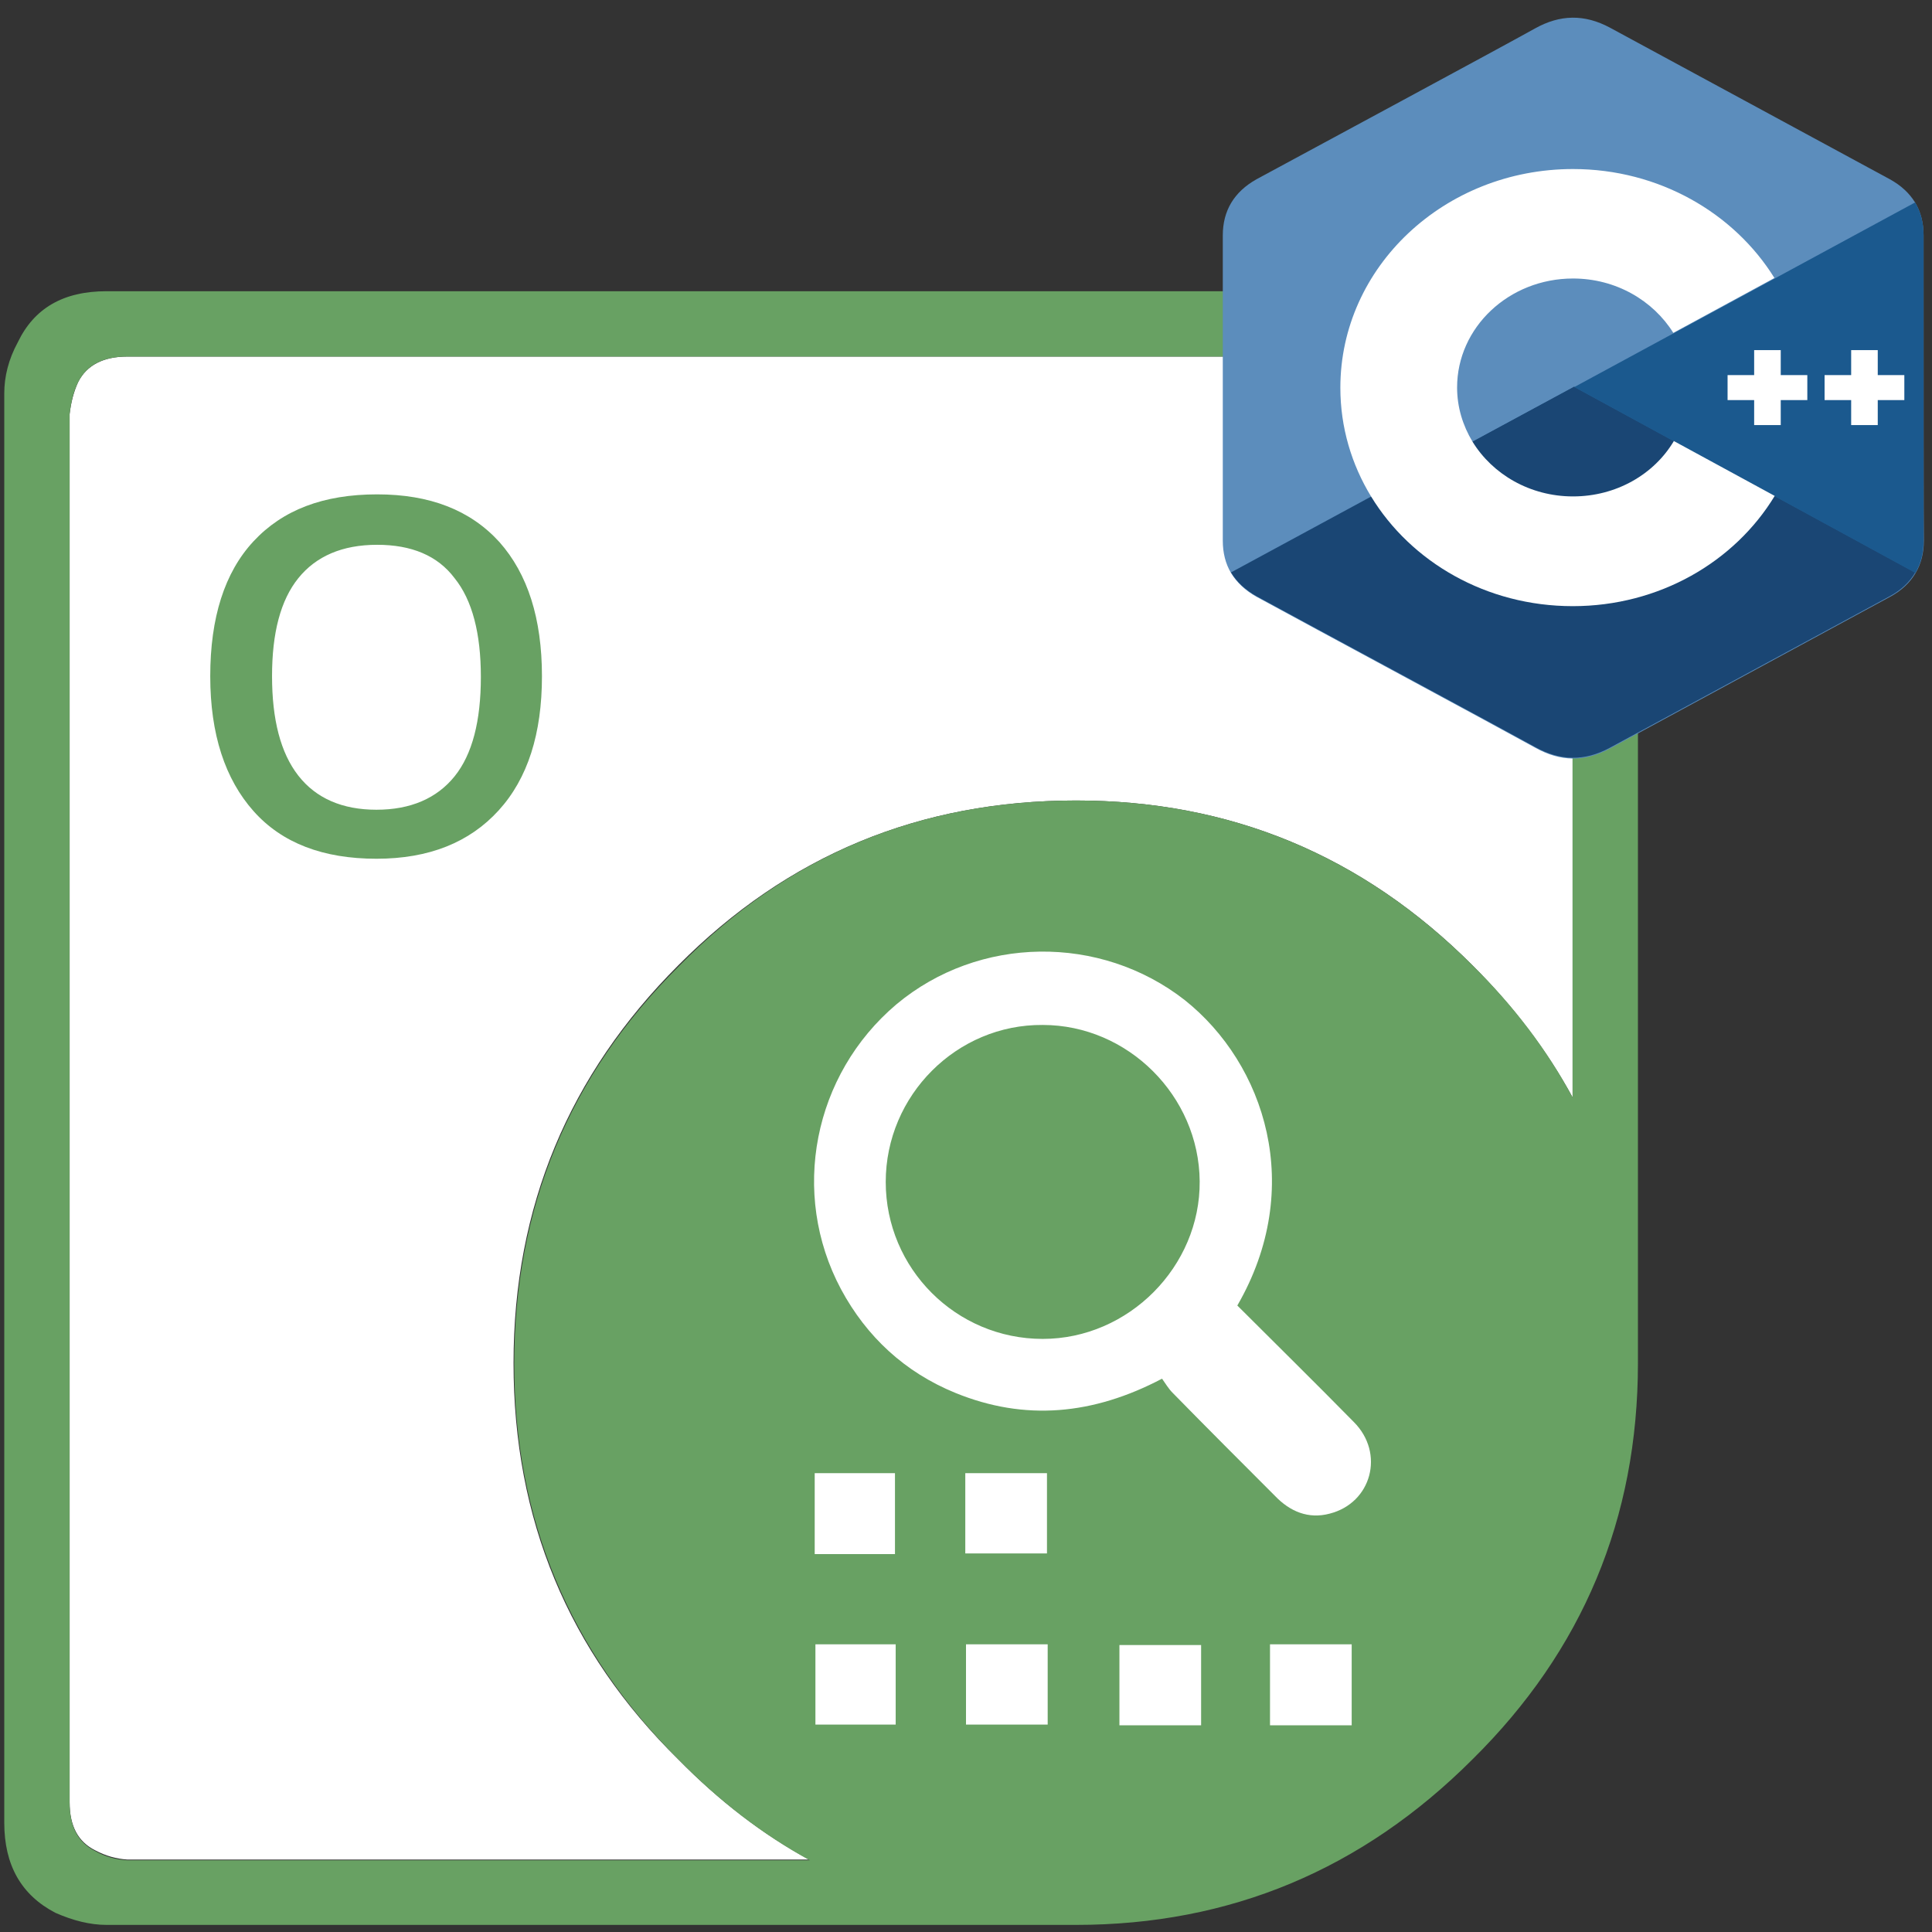
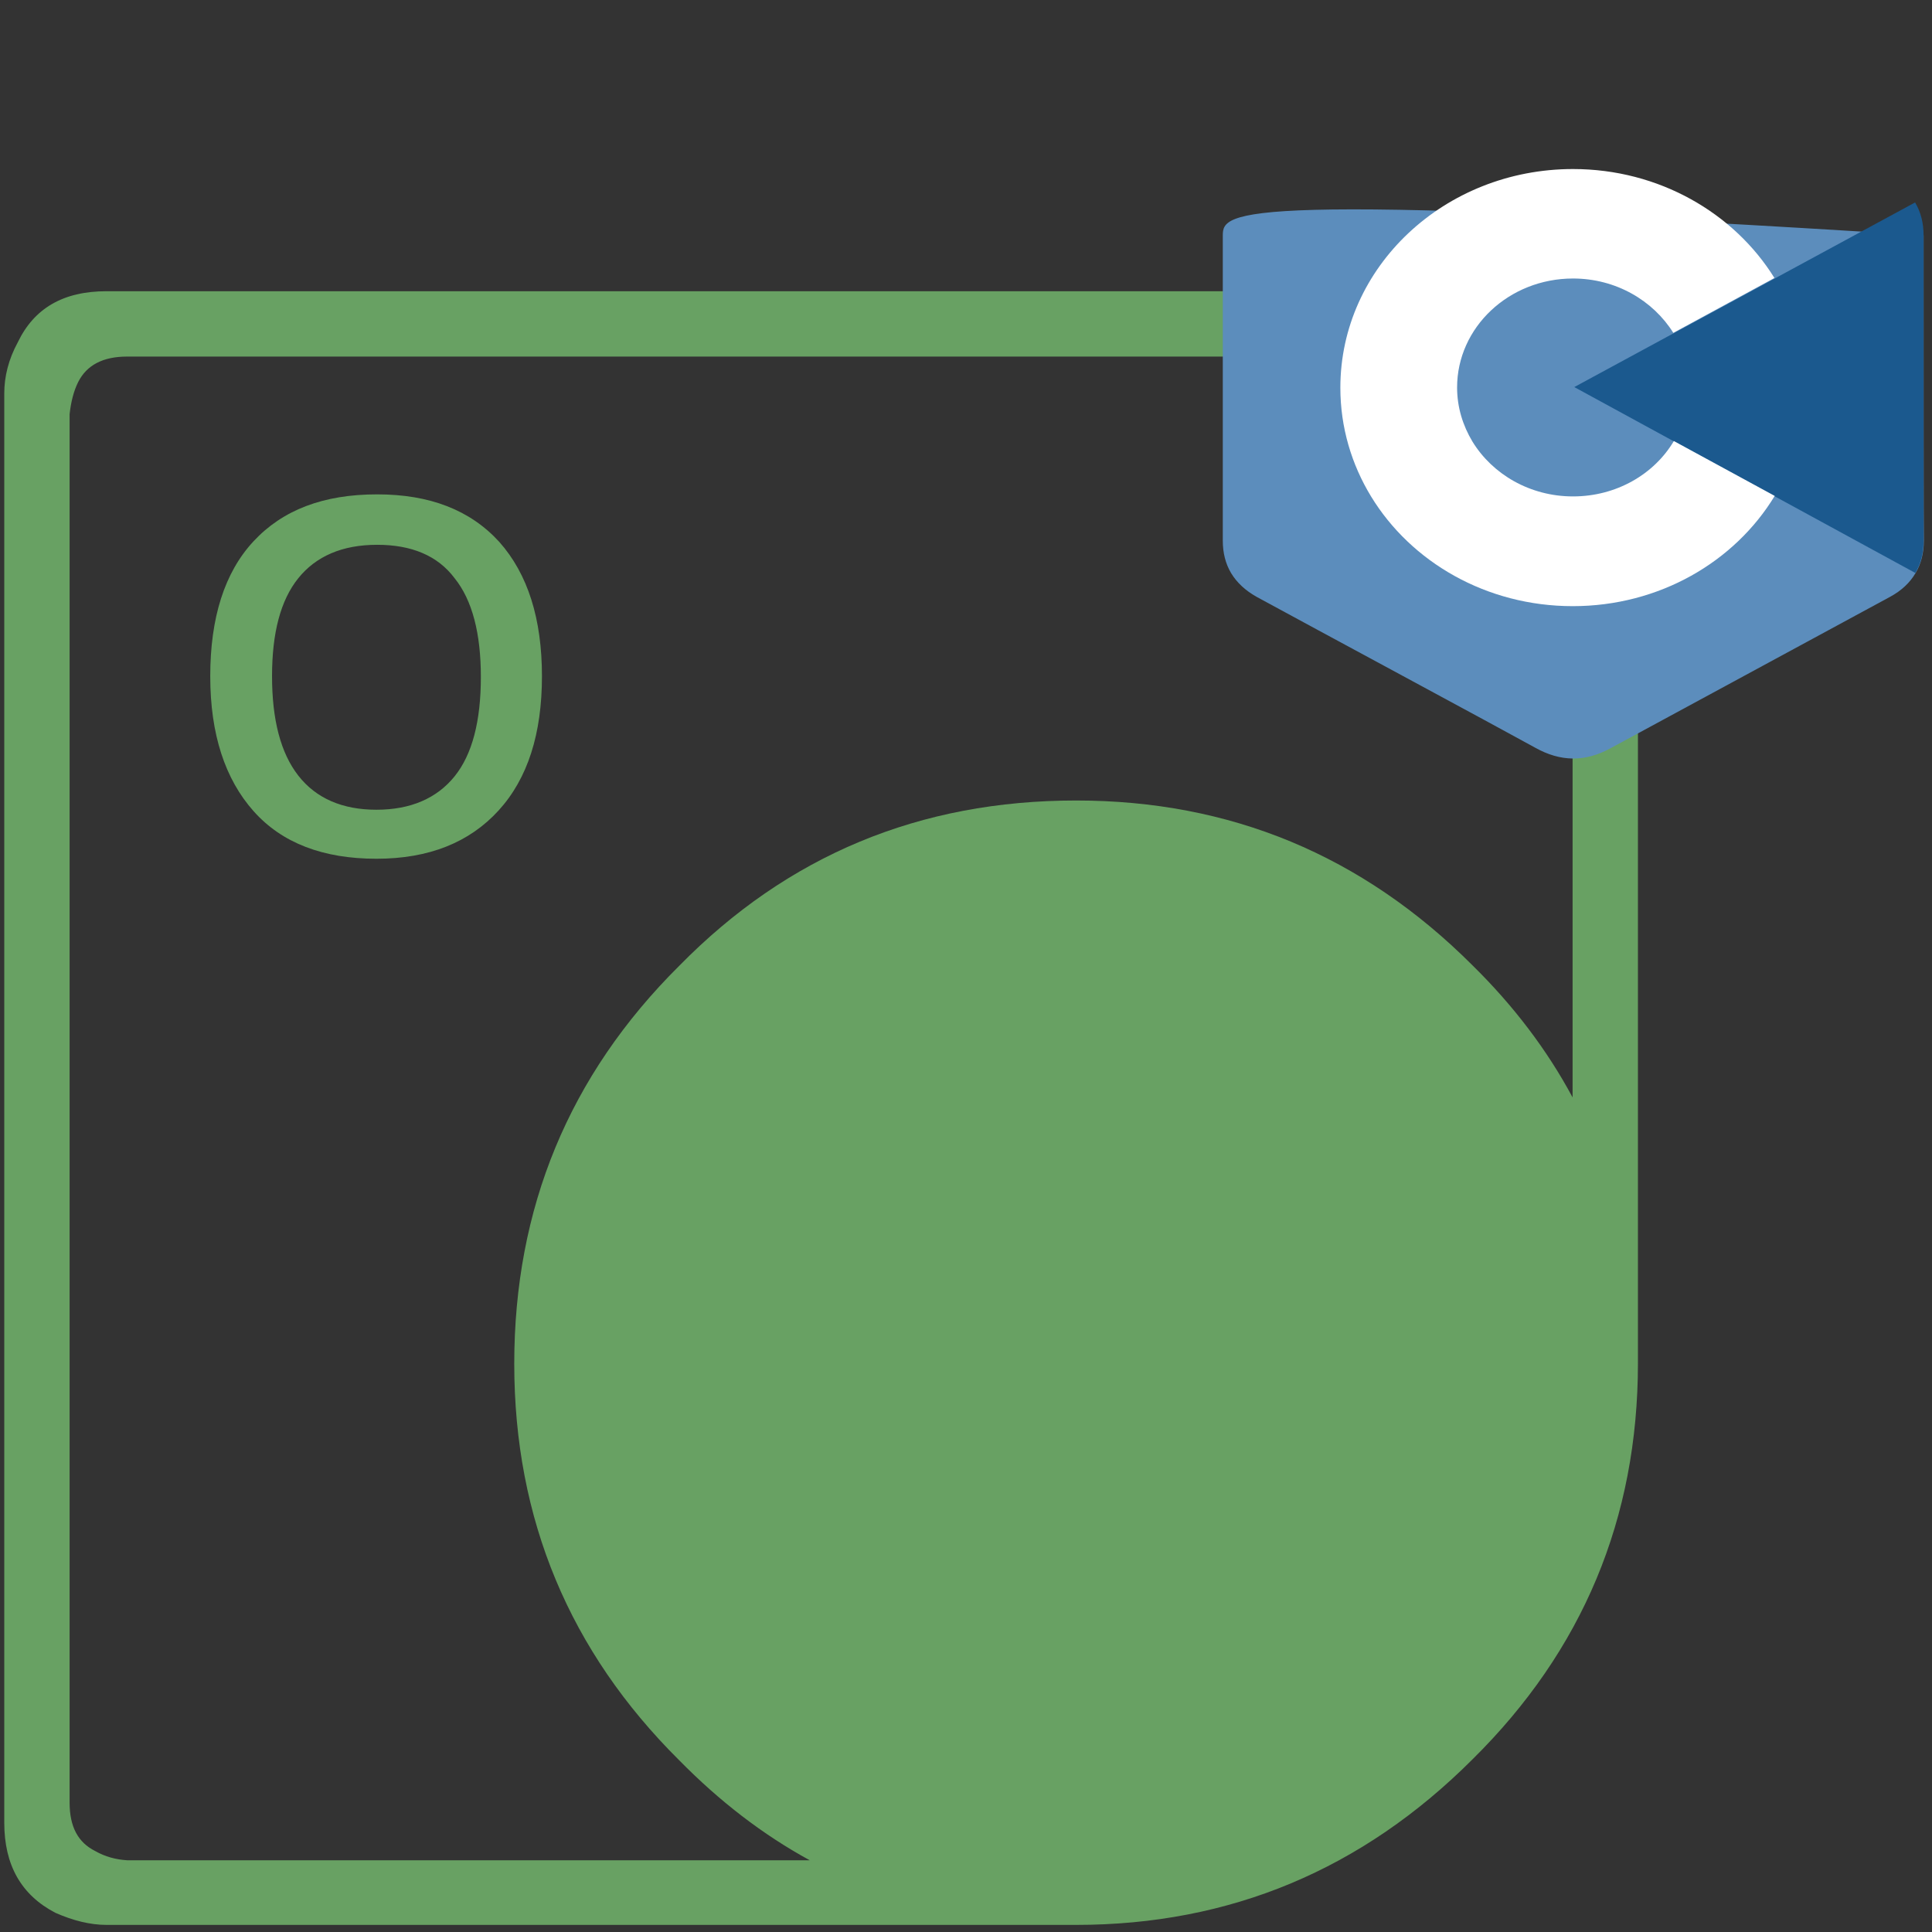
<svg xmlns="http://www.w3.org/2000/svg" xml:space="preserve" id="Aspose.OCR_for_NodeJS_via_CPP" x="0" y="0" style="enable-background:new 0 0 272 272" version="1.1" viewBox="0 0 272 272">
  <rect x="0" y="0" width="272" height="272" fill="#333333" stroke="none" />
  <style>.st0{fill-rule:evenodd;clip-rule:evenodd;fill:#fff}.st4{fill:#1a4674}.st6{fill:#fff}</style>
  <g id="NodeJS_1_">
-     <path id="XMLID_8_" d="M151.5 112.7c-22 0-40.6 7.7-56 23.2-15.4 15.4-23.2 34-23.2 56s7.7 40.6 23.2 55.8c5.7 5.8 11.8 10.5 18.4 14.1h-96c-1.5-.1-3-.5-4.5-1.3-2.4-1.2-3.6-3.4-3.6-6.8V58.3c.2-1.7.6-3.2 1.2-4.5 1.2-2.4 3.6-3.6 6.9-3.6h195.5l1.3.3c1.2.2 2.2.5 3 .9 2.5 1.2 3.7 3.5 3.7 6.9v96.2c-3.6-6.6-8.3-12.8-14.1-18.6-15.5-15.5-34.1-23.2-55.8-23.2z" class="st0" />
    <path id="XMLID_2_" d="M151.5 112.7c21.7 0 40.3 7.7 55.8 23.2 5.8 5.7 10.5 11.9 14.1 18.6V58.3c0-3.5-1.2-5.8-3.7-6.9-.9-.4-1.9-.7-3-.9l-1.3-.3H17.9c-3.4 0-5.7 1.2-6.9 3.6-.6 1.2-1 2.7-1.2 4.5v195.5c0 3.4 1.2 5.6 3.6 6.8 1.4.8 2.9 1.2 4.5 1.3H114c-6.6-3.6-12.7-8.3-18.4-14.1-15.4-15.3-23.2-33.9-23.2-55.8s7.7-40.6 23.2-56c15.3-15.6 33.9-23.3 55.9-23.3zm67-71.4c2.1.4 3.7.9 4.9 1.6 4.8 2.3 7.2 6.5 7.2 12.5v136.5c0 21.9-7.8 40.5-23.3 55.8-15.5 15.5-34.1 23.3-55.8 23.3H15c-2.3 0-4.7-.6-7.2-1.7C3 266.8.6 262.6.6 256.6V55.4c0-2.4.6-4.8 1.9-7.2C4.8 43.4 8.9 41 15 41h201.2l2.3.3z" style="fill-rule:evenodd;clip-rule:evenodd;fill:#68a163" />
    <path d="M76.3 95.2c0 8.1-2 14.4-6.1 18.9-4.1 4.5-9.8 6.8-17.2 6.8-7.5 0-13.3-2.2-17.3-6.7s-6.1-10.8-6.1-19 2-14.6 6.1-19 9.8-6.6 17.4-6.6c7.4 0 13.1 2.2 17.2 6.7 4 4.5 6 10.8 6 18.9zm-38 0c0 6.1 1.2 10.8 3.7 14 2.5 3.2 6.2 4.8 11 4.8s8.5-1.6 11-4.7 3.7-7.8 3.7-14c0-6.1-1.2-10.8-3.7-13.9-2.4-3.2-6.1-4.7-10.9-4.7-4.9 0-8.6 1.6-11.1 4.7s-3.7 7.7-3.7 13.8z" style="fill:#68a163" />
-     <path d="M174.2 183.8c5.5 5.5 11 10.9 16.4 16.4 4.4 4.4 2.5 11.4-3.4 12.9-3 .8-5.6-.3-7.7-2.5-4.8-4.8-9.6-9.6-14.4-14.5-.6-.6-1-1.3-1.5-2-9.7 5.1-19.3 6-29.1 2-7.1-2.9-12.5-7.9-16.1-14.6-7.2-13.5-3.9-30.2 7.8-40.1 11.6-9.7 28.7-9.9 40.6-.6 11.3 9 17 26.4 7.4 43zm-49.5-17.4c0 12.2 9.9 22.1 22.1 22.1 12.1 0 22.2-10.2 22.1-22.2-.1-12-10.1-22-22.1-22-12.1-.1-22.1 9.9-22.1 22.1zM114.7 218.8v-11.4H126v11.4h-11.3zM147.4 218.7h-11.5v-11.3h11.5v11.3zM114.8 231.5h11.3v11.3h-11.3v-11.3zM136 242.8v-11.3h11.5v11.3H136zM157.6 231.6h11.5v11.3h-11.5v-11.3zM190.3 242.9h-11.5v-11.4h11.5v11.4z" class="st0" />
    <g id="CPP">
-       <path d="M255.6 84.7c0-4.8-1-9.1-3.1-12.8-2.1-3.6-5.1-6.6-9.2-9-34-19.6-68.1-39.2-102.1-58.8-9.3-5.3-18.2-5.1-27.3.3-13.5 8-81.3 46.8-101.6 58.5C4.1 67.8 0 75.1 0 84.7v118.4c0 4.7 1 8.9 3 12.5 2.1 3.7 5.2 6.8 9.4 9.3 20.2 11.7 88 50.5 101.6 58.5 9.1 5.4 18 5.6 27.2.3 34-19.6 68.1-39.2 102.1-58.8 4.2-2.4 7.3-5.5 9.4-9.3 2-3.6 3-7.8 3-12.5-.1 0-.1-78.9-.1-118.4" style="fill:#5c8dbc" transform="matrix(.386 0 0 .363 172.153 2.404)" />
-       <path d="M221.614 54.441 173.31 80.587c.81 1.342 2.006 2.466 3.627 3.373 7.793 4.242 33.952 18.312 39.199 21.214 3.51 1.958 6.944 2.03 10.494.108 13.118-7.107 26.274-14.215 39.392-21.322 1.62-.87 2.816-1.995 3.626-3.373l-48.034-26.146" class="st4" />
-       <path d="M207.3 62.202c2.817 4.605 8.103 7.724 14.16 7.724 6.096 0 11.42-3.155 14.198-7.797l-14.044-7.651-14.314 7.724" class="st4" />
+       <path d="M255.6 84.7C4.1 67.8 0 75.1 0 84.7v118.4c0 4.7 1 8.9 3 12.5 2.1 3.7 5.2 6.8 9.4 9.3 20.2 11.7 88 50.5 101.6 58.5 9.1 5.4 18 5.6 27.2.3 34-19.6 68.1-39.2 102.1-58.8 4.2-2.4 7.3-5.5 9.4-9.3 2-3.6 3-7.8 3-12.5-.1 0-.1-78.9-.1-118.4" style="fill:#5c8dbc" transform="matrix(.386 0 0 .363 172.153 2.404)" />
      <path d="M255.6 84.7c0-4.8-1-9.1-3.1-12.8l-124.3 71.6 124.4 72.1c2-3.6 3-7.8 3-12.5V84.7" style="fill:#1b598e" transform="matrix(.386 0 0 .363 172.153 2.404)" />
-       <path d="M268.105 56.327h-3.742v3.518h-3.743v-3.518h-3.742v-3.518h3.742v-3.517h3.743v3.517h3.742v3.518M254.447 56.327h-3.742v3.518h-3.743v-3.518h-3.742v-3.518h3.742v-3.517h3.743v3.517h3.742v3.518" class="st6" />
      <path d="M235.658 62.093c-2.778 4.678-8.102 7.796-14.198 7.796-6.057 0-11.343-3.118-14.16-7.724-1.35-2.248-2.16-4.823-2.16-7.615 0-8.45 7.292-15.34 16.32-15.34 6.019 0 11.266 3.083 14.12 7.652l14.237-7.724c-5.671-9.138-16.242-15.34-28.357-15.34-18.095 0-32.756 13.78-32.756 30.788 0 5.585 1.582 10.807 4.321 15.303 5.633 9.248 16.243 15.449 28.396 15.449 12.192 0 22.802-6.238 28.435-15.521l-14.198-7.724" class="st6" />
    </g>
  </g>
</svg>